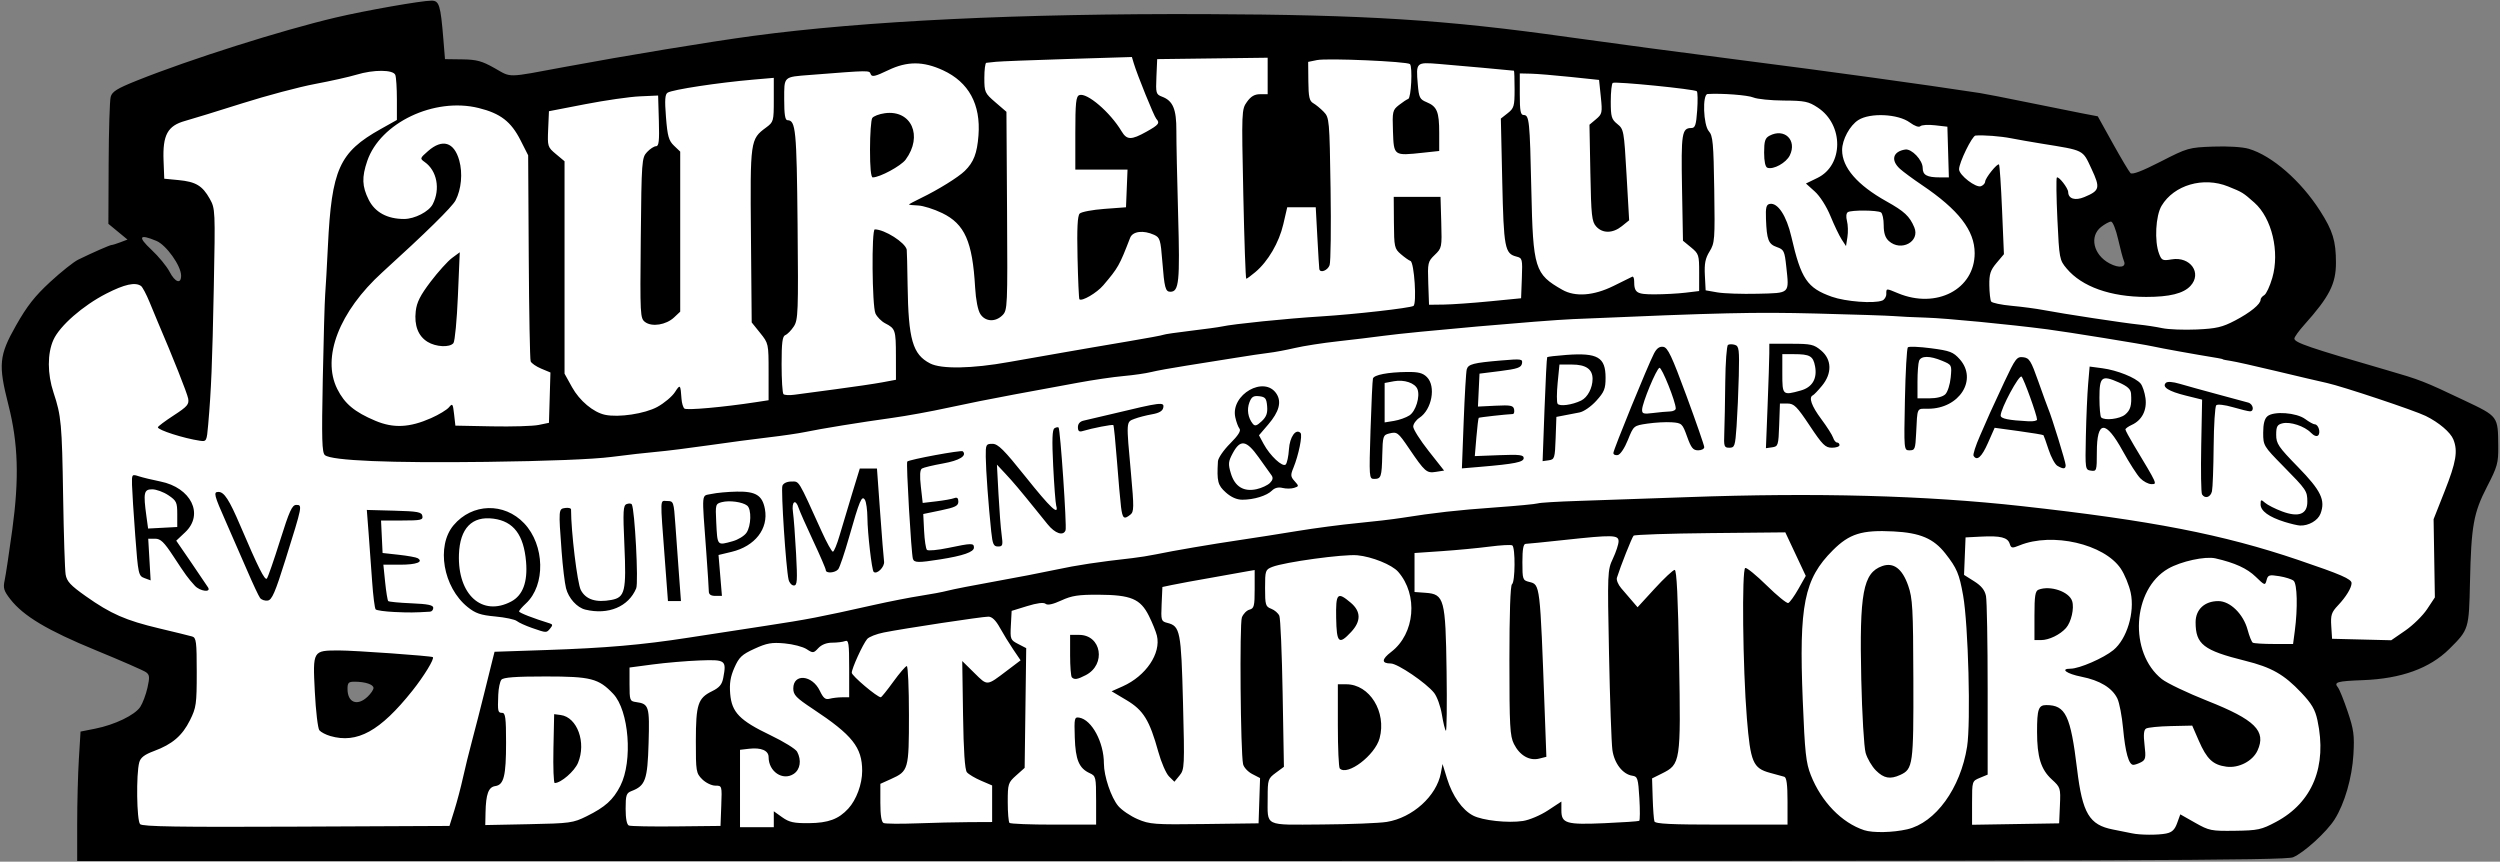
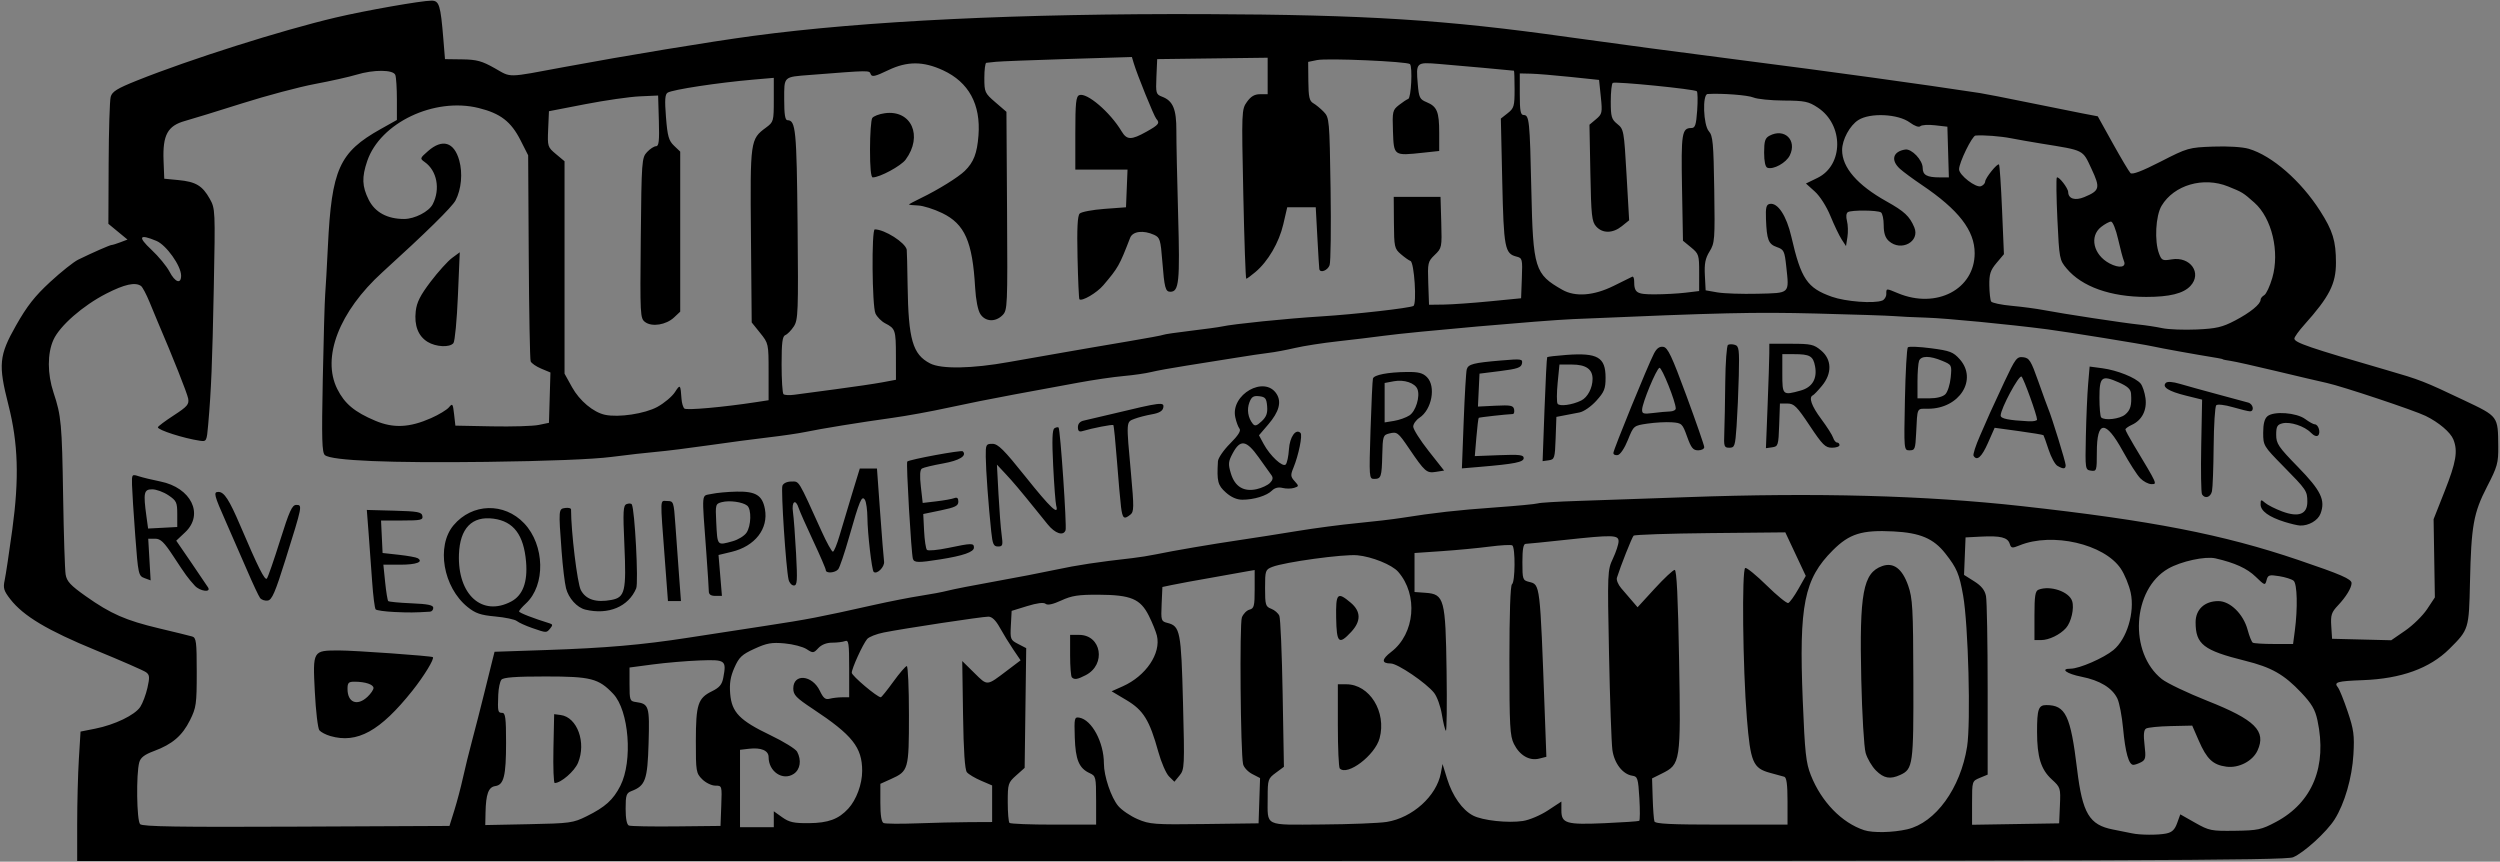
<svg xmlns="http://www.w3.org/2000/svg" xmlns:ns1="http://www.inkscape.org/namespaces/inkscape" xmlns:ns2="http://sodipodi.sourceforge.net/DTD/sodipodi-0.dtd" id="svg4262" version="1.1" ns1:version="0.91 r13725" width="961.8" height="331.5" viewBox="0 0 961.8 331.5" ns2:docname="laurelhurstdistributors-logo.svg">
  <rect x="0" y="0" width="961.8" height="331.5" fill="#808080" stroke="none" />
  <defs id="defs4266" />
  <ns2:namedview pagecolor="#ffffff" bordercolor="#666666" borderopacity="1" objecttolerance="10" gridtolerance="10" guidetolerance="10" ns1:pageopacity="0" ns1:pageshadow="2" ns1:window-width="1920" ns1:window-height="1016" id="namedview4264" showgrid="false" ns1:zoom="1.4254523" ns1:cx="480.89999" ns1:cy="165.75" ns1:window-x="0" ns1:window-y="27" ns1:window-maximized="1" ns1:current-layer="svg4262" />
  <g id="g4149" transform="translate(0.294,0)">
-     <path id="path4143" d="m 156.441,11.602 -99.617,31.568 -3.508,28.764 23.852,16.836 -1.402,25.957 -4.209,11.926 -19.643,-26.658 -14.732,5.613 -25.256,24.553 c 0,0 1.404,21.046 1.404,25.957 0,4.911 2.104,70.855 2.104,70.855 l 49.809,25.254 -3.508,28.062 -21.045,14.73 -6.314,28.764 692.412,0.701 147.322,-0.701 23.852,-22.449 1.402,-23.15 -14.029,-18.941 4.209,-8.418 28.061,2.807 23.852,-14.732 1.404,-33.674 10.521,-27.359 -2.104,-14.031 -13.33,-8.418 -45.6,-14.732 -21.045,-9.822 10.523,-19.643 3.508,-23.852 -22.449,-22.449 -22.449,-1.402 -19.643,16.135 4.209,11.926 0,15.434 -7.717,0 -16.137,-7.717 -1.402,-10.523 9.822,-10.523 4.209,-11.926 L 804.656,53.693 792.73,48.082 729.594,38.26 649.619,26.334 568.24,16.512 448.98,15.109 360.588,16.512 239.924,32.648 198.533,37.559 164.158,28.438 156.441,11.602 Z m -8.418,244.834 5.611,3.508 -13.328,16.135 -10.523,-1.402 -0.701,-15.434 18.941,-2.807 z" style="fill:#ffffff;fill-rule:evenodd;stroke:#000000;stroke-width:1px;stroke-linecap:butt;stroke-linejoin:miter;stroke-opacity:1" ns1:connector-curvature="0" />
    <path ns1:connector-curvature="0" id="path4274" d="m 29.4,316.906 c 0,-7.889 0.291,-19.094 0.646,-24.899 l 0.646,-10.554 5.604,-1.112 c 7.562,-1.5 15.319,-5.243 17.377,-8.385 0.93,-1.419 2.173,-4.733 2.763,-7.366 0.912,-4.071 0.832,-4.963 -0.539,-5.965 -0.886,-0.648 -9.573,-4.447 -19.304,-8.443 C 17.969,242.535 8.711,237.007 3.671,230.522 1.168,227.302 0.85,226.237 1.498,223.25 c 0.417,-1.925 1.74,-10.7 2.938,-19.5 2.687,-19.729 2.267,-33.203 -1.495,-47.977 -3.952,-15.517 -3.617,-18.994 2.937,-30.57 4.218,-7.45 7.234,-11.295 13.116,-16.718 4.201,-3.874 9.048,-7.734 10.772,-8.577 C 35.338,97.182 42.015,94.25 42.651,94.25 c 0.341,0 1.853,-0.469 3.361,-1.042 l 2.742,-1.042 -3.676,-3.03 -3.676,-3.03 0.1,-23.177 C 41.554,50.18 41.911,38.625 42.293,37.25 c 0.563,-2.03 2.47,-3.211 10.15,-6.284 C 72.843,22.802 107.954,11.671 128.838,6.746 140.287,4.046 161.838,0.25 165.716,0.25 c 2.971,0 3.493,1.7 4.561,14.832 l 0.623,7.668 6.636,0.09 c 5.571,0.076 7.577,0.622 12.5,3.406 6.548,3.702 4.192,3.744 26.864,-0.481 23.228,-4.329 56.135,-9.752 72.5,-11.948 43.14,-5.789 102.573,-8.652 174,-8.382 61.763,0.234 92.445,2.173 139.5,8.818 15.4,2.175 45.775,6.222 67.5,8.994 32.2,4.109 69.253,9.219 91,12.55 1.925,0.295 10.25,1.922 18.5,3.615 8.25,1.693 17.668,3.587 20.929,4.209 l 5.929,1.13 5.782,10.411 c 3.18,5.726 6.239,10.868 6.797,11.426 0.687,0.687 4.442,-0.74 11.61,-4.411 10.336,-5.294 10.829,-5.435 20.209,-5.779 5.631,-0.207 11.298,0.143 13.679,0.845 8.953,2.638 20.032,12.281 27.462,23.901 4.896,7.657 6.09,11.555 6.097,19.906 0.007,8.156 -2.52,13.108 -12.209,23.928 -2.082,2.325 -3.786,4.697 -3.786,5.271 0,1.555 5.776,3.529 35.5,12.131 12.936,3.744 14.353,4.297 29.774,11.623 13.265,6.301 13.046,6.007 13.159,17.747 0.061,6.368 -0.326,7.762 -4.285,15.435 -5.239,10.154 -6.113,15.037 -6.591,36.838 -0.396,18.044 -0.439,18.183 -7.924,25.62 -7.535,7.487 -18.541,11.472 -33.215,12.024 -10.056,0.379 -11.343,0.753 -9.66,2.808 0.574,0.701 2.259,4.874 3.744,9.274 2.347,6.951 2.637,9.114 2.213,16.5 -0.516,8.983 -3.385,18.897 -7.236,25 -3.05,4.834 -11.813,12.823 -15.969,14.56 -2.982,1.246 -60.723,1.44 -427.979,1.44 l -424.532,0 0,-14.344 z m 803.707,3.753 c 2.211,-0.442 3.266,-1.446 4.181,-3.977 l 1.224,-3.385 5.694,3.227 c 5.396,3.058 6.198,3.22 15.333,3.094 8.856,-0.122 10.142,-0.4 15.826,-3.43 14.027,-7.477 19.7,-21.41 15.911,-39.079 -0.888,-4.14 -2.197,-6.375 -6.236,-10.645 -6.631,-7.011 -11.411,-9.727 -21.573,-12.256 -16.077,-4.001 -19.067,-6.327 -19.067,-14.835 0,-4.896 3.47,-8.122 8.735,-8.122 4.569,0 9.644,4.977 11.279,11.06 0.656,2.442 1.554,4.665 1.994,4.94 0.441,0.275 4.106,0.5 8.147,0.5 l 7.345,0 0.662,-5 c 1.166,-8.801 0.942,-18.168 -0.462,-19.334 -0.715,-0.593 -3.216,-1.385 -5.558,-1.76 -3.834,-0.613 -4.316,-0.461 -4.836,1.527 -0.559,2.136 -0.695,2.093 -4.192,-1.302 -3.312,-3.215 -7.987,-5.351 -15.478,-7.07 -3.935,-0.903 -13.295,1.136 -18.207,3.966 -13.836,7.972 -15.212,32.348 -2.398,42.497 1.971,1.561 9.858,5.325 17.526,8.363 18.337,7.266 22.692,11.58 19.27,19.089 -1.857,4.077 -7.22,6.867 -11.973,6.23 -5.198,-0.697 -7.537,-2.898 -10.633,-10.006 l -2.526,-5.798 -8.256,0.182 c -4.541,0.1 -8.815,0.527 -9.498,0.949 -0.882,0.545 -1.053,2.376 -0.588,6.329 0.572,4.864 0.411,5.691 -1.285,6.599 -1.066,0.571 -2.429,1.038 -3.029,1.038 -1.745,0 -3.084,-4.759 -3.936,-13.987 -0.436,-4.723 -1.425,-9.904 -2.199,-11.513 -1.974,-4.106 -6.763,-7.015 -13.843,-8.407 -5.705,-1.122 -8.351,-3.092 -4.153,-3.092 3.342,0 12.738,-4.086 16.469,-7.162 5.188,-4.276 8.266,-14.465 6.656,-22.036 -0.62,-2.916 -2.344,-7.102 -3.833,-9.302 -6.414,-9.481 -26.355,-14.066 -38.909,-8.947 -2.914,1.189 -3.26,1.132 -3.817,-0.621 -0.775,-2.442 -3.52,-3.124 -11.02,-2.739 l -5.958,0.306 -0.293,7.21 -0.293,7.21 3.903,2.464 c 2.771,1.749 4.089,3.392 4.543,5.665 0.352,1.761 0.64,17.94 0.64,35.955 l 0,32.754 -3,1.243 c -2.997,1.241 -3,1.252 -3,9.646 l 0,8.403 16.75,-0.274 16.75,-0.274 0.299,-6.884 c 0.292,-6.724 0.219,-6.958 -3.145,-10.038 -4.152,-3.803 -5.641,-8.614 -5.649,-18.246 -0.007,-8.748 0.538,-10.332 3.554,-10.332 7.431,0 9.344,3.986 11.851,24.69 2.058,16.999 4.684,21.409 13.806,23.181 2.906,0.565 6.184,1.222 7.284,1.462 3.146,0.685 9.966,0.724 13.207,0.076 z m -50.707,-83.802 c 0,-7.643 0.295,-9.506 1.582,-10 4.497,-1.726 11.762,0.751 12.922,4.405 0.868,2.734 -0.35,8.062 -2.363,10.341 -2.271,2.571 -6.557,4.648 -9.591,4.648 l -2.55,0 0,-9.393 z m -48.965,82.196 c 10.91,-2.518 20.529,-15.792 23.051,-31.811 1.453,-9.23 0.466,-46.894 -1.523,-58.109 -1.482,-8.356 -2.398,-10.526 -6.823,-16.171 -4.54,-5.792 -9.715,-7.993 -20.015,-8.515 -12.126,-0.614 -16.907,0.874 -23.288,7.247 -11.066,11.053 -13.065,21.01 -11.583,57.703 0.818,20.247 1.233,24.084 3.123,28.853 4.059,10.242 11.885,18.305 20.522,21.143 3.315,1.089 11.028,0.93 16.535,-0.341 z M 721.417,296.421 c -1.556,-1.556 -3.339,-4.593 -3.962,-6.75 -0.623,-2.157 -1.381,-14.946 -1.684,-28.421 -0.745,-33.123 0.685,-40.845 8.049,-43.467 4.341,-1.546 7.721,0.988 9.993,7.491 1.715,4.908 1.922,8.652 2,36.065 0.093,32.898 -0.135,34.552 -5.07,36.801 -3.87,1.763 -6.29,1.318 -9.326,-1.718 z M 174.503,311.75 c 1.032,-3.3 2.519,-8.925 3.303,-12.5 0.784,-3.575 2.391,-10.1 3.571,-14.5 1.18,-4.4 3.255,-12.5 4.61,-18 1.355,-5.5 2.806,-11.35 3.224,-13 l 0.76,-3 19.965,-0.673 c 22.87,-0.771 36.7,-1.971 54.465,-4.725 6.875,-1.066 20.15,-3.106 29.5,-4.534 16.854,-2.574 20.736,-3.321 42,-8.082 6.05,-1.355 14.15,-2.939 18,-3.522 3.85,-0.582 8.575,-1.477 10.5,-1.988 1.925,-0.511 10.025,-2.095 18,-3.521 7.975,-1.426 18.55,-3.465 23.5,-4.533 8.098,-1.746 16.235,-2.976 29.5,-4.46 2.475,-0.277 6.525,-0.925 9,-1.44 6.861,-1.428 21.371,-3.903 32.5,-5.544 5.5,-0.811 15.4,-2.364 22,-3.451 6.6,-1.087 16.95,-2.448 23,-3.024 6.05,-0.576 13.7,-1.476 17,-2 12.63,-2.006 21.508,-3 36,-4.032 8.25,-0.587 15.651,-1.291 16.448,-1.563 0.796,-0.273 7.771,-0.696 15.5,-0.941 7.729,-0.245 26.652,-0.9 42.052,-1.456 49.549,-1.788 91.387,-0.668 128.5,3.441 49.971,5.532 77.515,10.893 106.5,20.729 16.456,5.584 20.5,7.342 20.5,8.911 0,1.792 -2.126,5.288 -5.181,8.519 -2.563,2.71 -2.901,3.738 -2.63,8 l 0.311,4.89 11.378,0.284 11.378,0.284 5.402,-3.72 c 2.971,-2.046 6.749,-5.754 8.395,-8.24 l 2.994,-4.52 -0.245,-15.044 -0.245,-15.044 4.253,-10.768 c 4.428,-11.21 5.14,-15.415 3.367,-19.884 -1.1,-2.773 -5.575,-6.581 -10.676,-9.085 -4.309,-2.115 -32.084,-11.381 -38,-12.677 -2.75,-0.603 -11.525,-2.662 -19.5,-4.576 -7.975,-1.914 -15.85,-3.675 -17.5,-3.913 -1.65,-0.238 -3,-0.507 -3,-0.598 0,-0.091 -0.9,-0.313 -2,-0.493 -8.976,-1.467 -21.497,-3.721 -24.886,-4.479 -3.879,-0.868 -33.022,-5.584 -40.614,-6.573 -14.673,-1.912 -39.053,-4.268 -46.5,-4.495 -4.95,-0.151 -10.575,-0.419 -12.5,-0.597 -1.925,-0.177 -15.425,-0.624 -30,-0.992 -23.715,-0.599 -36.379,-0.308 -93.5,2.146 -11.961,0.514 -61.702,4.897 -73,6.433 -3.85,0.523 -11.725,1.472 -17.5,2.109 -5.775,0.636 -13.2,1.79 -16.5,2.565 -3.3,0.774 -7.8,1.616 -10,1.87 -2.2,0.255 -8.05,1.125 -13,1.935 -4.95,0.81 -13.414,2.159 -18.81,3 -5.395,0.84 -11.47,1.944 -13.5,2.452 -2.03,0.508 -6.84,1.203 -10.69,1.545 -3.85,0.341 -11.725,1.497 -17.5,2.568 -5.775,1.071 -16.8,3.104 -24.5,4.519 -7.7,1.414 -19.175,3.711 -25.5,5.104 -6.325,1.393 -16,3.154 -21.5,3.915 -12.064,1.667 -27.352,4.148 -33.5,5.436 -2.475,0.518 -8.775,1.438 -14,2.044 -5.225,0.606 -15.575,1.977 -23,3.047 -7.425,1.07 -16.425,2.196 -20,2.502 -3.575,0.306 -11.45,1.198 -17.5,1.982 -6.966,0.903 -24.57,1.6 -48,1.9 -37.176,0.477 -59.613,-0.458 -62.185,-2.593 -1.144,-0.949 -1.287,-6.033 -0.826,-29.247 0.307,-15.454 0.723,-30.124 0.924,-32.599 0.201,-2.475 0.671,-10.8 1.044,-18.5 1.438,-29.668 4.366,-36.175 20.293,-45.097 l 6.25,-3.501 0,-7.869 c 0,-4.328 -0.273,-8.581 -0.607,-9.451 -0.795,-2.072 -8.319,-2.116 -14.984,-0.088 -2.7,0.822 -9.859,2.423 -15.909,3.558 -6.05,1.135 -18.65,4.486 -28,7.447 -9.35,2.96 -19.25,6.006 -22,6.769 -6.714,1.863 -8.648,5.426 -8.27,15.232 l 0.27,7 5.5,0.531 c 6.651,0.642 9.173,2.153 12.005,7.191 2.115,3.763 2.144,4.401 1.557,34.057 -0.585,29.53 -0.989,39.421 -2.158,52.816 -0.564,6.46 -0.63,6.587 -3.24,6.203 -6.145,-0.905 -16.193,-4.127 -16.121,-5.169 0.024,-0.346 2.763,-2.398 6.087,-4.559 5.263,-3.423 5.982,-4.263 5.569,-6.5 -0.38,-2.054 -5.902,-15.971 -11.734,-29.569 -0.472,-1.1 -1.871,-4.475 -3.109,-7.5 -1.238,-3.025 -2.725,-5.831 -3.304,-6.235 -2.231,-1.557 -6.327,-0.655 -13.35,2.939 -8.983,4.598 -17.876,12.365 -20.322,17.751 -2.382,5.245 -2.373,13.13 0.024,20.326 2.969,8.915 3.25,11.967 3.697,40.218 0.231,14.575 0.661,27.965 0.956,29.757 0.437,2.657 1.862,4.194 7.739,8.35 9.661,6.831 15.361,9.329 28.303,12.404 5.996,1.424 11.688,2.823 12.651,3.107 1.552,0.459 1.75,2.011 1.75,13.754 0,12.254 -0.193,13.624 -2.603,18.461 -2.981,5.983 -6.782,9.236 -13.855,11.861 -3.626,1.345 -5.145,2.507 -5.65,4.324 -1.244,4.467 -0.995,22.48 0.329,23.804 0.938,0.938 14.809,1.158 60.113,0.95 l 58.893,-0.27 1.877,-6 z m -47.727,-28.586 c -1.718,-0.498 -3.607,-1.488 -4.197,-2.199 -0.59,-0.711 -1.382,-7.415 -1.759,-14.898 -0.798,-15.847 -0.82,-15.81 9.264,-15.827 5.852,-0.01 35.536,2.103 36.139,2.572 0.72,0.56 -3.379,7.292 -7.879,12.938 -12.384,15.539 -21.222,20.414 -31.569,17.414 z m 14.31,-15.088 c 1.273,-1.196 2.314,-2.718 2.314,-3.383 0,-1.36 -3.13,-2.408 -7.25,-2.429 -2.348,-0.012 -2.75,0.395 -2.75,2.786 0,5.259 3.741,6.732 7.686,3.026 z m 63.314,-26.481 c -2.475,-0.858 -5.117,-2.061 -5.87,-2.675 -0.754,-0.613 -4.484,-1.4 -8.289,-1.749 -5.637,-0.517 -7.606,-1.188 -10.63,-3.623 -9.429,-7.593 -12.155,-23.458 -5.409,-31.475 7.153,-8.5 19.456,-8.84 27.153,-0.75 7.962,8.37 8.3,23.818 0.674,30.851 -1.446,1.333 -2.629,2.707 -2.629,3.052 0,0.519 5.433,2.637 11.863,4.625 1.091,0.337 1.116,0.718 0.128,1.91 -1.481,1.785 -1.349,1.788 -6.99,-0.167 z m -7.984,-10.202 c 4.437,-2.365 6.344,-7.491 5.678,-15.268 -0.888,-10.372 -4.79,-15.542 -12.516,-16.578 -8.295,-1.113 -12.945,3.685 -13.304,13.728 -0.557,15.546 8.94,24.088 20.143,18.118 z m -45.016,4.054 c -3.575,-0.167 -6.799,-0.617 -7.165,-1 -0.366,-0.383 -0.976,-5.197 -1.357,-10.697 -0.381,-5.5 -0.997,-13.952 -1.37,-18.782 l -0.678,-8.782 10.523,0.282 c 9.095,0.243 10.569,0.519 10.858,2.032 0.297,1.551 -0.591,1.75 -7.786,1.75 l -8.121,0 0.298,6.25 0.298,6.25 6.247,0.689 c 3.436,0.379 6.706,0.973 7.266,1.319 2.314,1.43 -0.529,2.492 -6.673,2.492 l -6.542,0 0.687,6.75 c 0.378,3.712 0.911,6.975 1.184,7.25 0.273,0.275 4.284,0.659 8.914,0.853 6.372,0.267 8.417,0.692 8.417,1.75 0,0.769 -0.562,1.432 -1.25,1.474 -5.955,0.367 -8.064,0.385 -13.75,0.12 z m 73.5,-0.913 c -3.201,-0.774 -6.449,-4.367 -7.432,-8.219 -0.5,-1.961 -1.26,-8.29 -1.689,-14.065 -1.213,-16.36 -1.206,-16.454 1.371,-16.82 1.238,-0.176 2.25,0.072 2.25,0.55 0,8.572 2.406,28.417 3.76,31.017 1.907,3.66 5.829,4.928 11.785,3.81 5.215,-0.978 5.77,-3.337 4.975,-21.171 -0.584,-13.116 -0.469,-15.192 0.871,-15.706 0.849,-0.326 1.739,-0.275 1.978,0.114 1.149,1.873 2.633,30.054 1.701,32.298 -2.937,7.069 -10.73,10.331 -19.57,8.193 z M 99.755,230.048 C 99.222,229.334 97.044,224.7 94.915,219.75 92.786,214.8 89.099,206.36 86.722,200.994 82.014,190.367 81.731,189.25 83.745,189.25 c 2.208,0 4.143,2.987 8.418,13 6.899,16.156 9.434,21.206 10.212,20.337 0.412,-0.46 2.692,-7.024 5.068,-14.587 3.603,-11.471 4.642,-13.75 6.263,-13.75 2.398,0 2.364,0.171 -4.158,21 -3.973,12.687 -5.214,15.554 -6.838,15.798 -1.091,0.164 -2.421,-0.286 -2.954,-1 z M 255.501,215.5 c -1.875,-25.017 -1.965,-22.75 0.899,-22.75 2.435,0 2.516,0.234 3.129,9 0.346,4.95 0.973,13.613 1.393,19.25 l 0.764,10.25 -2.502,0 -2.502,0 -1.181,-15.75 z m 16.897,12 c -10e-4,-0.963 -0.429,-7.6 -0.95,-14.75 -1.775,-24.354 -1.995,-21.816 1.974,-22.716 1.913,-0.434 6.311,-0.838 9.775,-0.899 7.281,-0.128 9.797,1.432 10.783,6.687 1.425,7.598 -3.802,14.322 -12.814,16.484 l -5.031,1.207 0.656,7.868 0.656,7.868 -2.523,0 c -1.736,0 -2.524,-0.546 -2.526,-1.75 z m 9.223,-19.294 c 2.046,-0.568 4.409,-2.016 5.25,-3.217 1.844,-2.633 2.017,-9.111 0.279,-10.475 -1.792,-1.407 -6.831,-2.094 -9.75,-1.328 -2.41,0.632 -2.487,0.906 -2.15,7.611 0.471,9.353 0.26,9.107 6.37,7.41 z M 74.65,225.322 C 71.954,222.351 71.153,221.251 66.4,214 c -3.6,-5.493 -4.913,-6.75 -7.047,-6.75 l -2.623,0 0.464,8.016 0.464,8.016 -2.379,-0.877 c -2.29,-0.844 -2.423,-1.454 -3.536,-16.266 -0.636,-8.464 -1.198,-17.278 -1.25,-19.586 -0.093,-4.141 -0.056,-4.186 2.656,-3.308 1.512,0.489 5.225,1.386 8.25,1.992 11.843,2.375 16.864,12.634 9.555,19.527 l -3.445,3.249 5.739,8.369 c 3.157,4.603 6.083,8.932 6.504,9.619 1.266,2.07 -3.141,1.484 -5.104,-0.678 z m -6.75,-27.532 c 0,-4.524 -0.298,-5.161 -3.398,-7.25 -1.869,-1.259 -4.681,-2.29 -6.25,-2.29 -3.183,0 -3.458,1.297 -2.21,10.406 l 0.642,4.685 5.608,-0.296 5.608,-0.296 0,-4.96 z M 303.091,223 c -1.004,-4.294 -2.99,-34.527 -2.373,-36.134 0.371,-0.966 1.769,-1.616 3.476,-1.616 3.085,0 2.406,-1.122 11.643,19.25 1.933,4.263 3.863,7.749 4.289,7.749 0.426,-7.6e-4 1.59,-2.813 2.586,-6.25 0.996,-3.437 3.153,-10.636 4.793,-15.999 l 2.983,-9.75 3.303,0 3.303,0 1.208,16.75 c 0.665,9.213 1.35,17.778 1.522,19.035 0.285,2.074 -2.829,5.141 -4.016,3.955 -0.707,-0.707 -2.342,-14.892 -2.391,-20.74 -0.025,-3.025 -0.458,-6.152 -0.962,-6.948 -1.195,-1.889 -2.041,0.11 -6.117,14.448 -1.72,6.05 -3.589,11.562 -4.154,12.25 -1.189,1.447 -4.782,1.693 -4.782,0.327 0,-0.508 -2.19,-5.59 -4.868,-11.295 -2.677,-5.705 -5.182,-11.364 -5.567,-12.577 -1.171,-3.691 -2.791,-2.55 -2.194,1.545 0.301,2.062 0.84,9.262 1.198,16 0.559,10.519 0.439,12.25 -0.851,12.25 -0.826,0 -1.739,-1.012 -2.028,-2.25 z m 47.83,-8 c -0.631,-1.892 -2.67,-36.934 -2.177,-37.426 0.795,-0.795 20.815,-4.499 21.362,-3.952 1.714,1.714 -1.246,3.543 -7.564,4.672 -3.851,0.688 -7.512,1.567 -8.138,1.954 -0.78,0.482 -0.914,2.669 -0.427,6.973 l 0.709,6.271 5.272,-0.62 c 2.9,-0.341 5.985,-0.893 6.857,-1.228 1.114,-0.427 1.585,-0.027 1.585,1.349 0,1.611 -1.193,2.204 -6.75,3.357 l -6.75,1.4 0.323,6.5 c 0.177,3.575 0.67,6.858 1.096,7.296 0.425,0.438 4.105,0.1 8.177,-0.749 9.104,-1.899 9.904,-1.909 9.904,-0.124 0,1.692 -4.132,3.134 -13,4.535 -8.439,1.333 -9.976,1.303 -10.48,-0.208 z m 30.128,-10.5 c -1.062,-10.016 -2.053,-23.573 -2.102,-28.75 -0.044,-4.739 0.09,-5 2.571,-5 2.155,0 4.419,2.256 12.799,12.75 9.571,11.986 12.872,15.083 11.726,11 -0.27,-0.963 -0.794,-7.884 -1.163,-15.382 -0.489,-9.917 -0.355,-13.827 0.491,-14.35 0.639,-0.395 1.357,-0.524 1.595,-0.286 0.665,0.665 3.205,38.099 2.682,39.518 -0.855,2.319 -4.021,1.272 -6.893,-2.281 -1.57,-1.942 -3.529,-4.367 -4.354,-5.389 -6.312,-7.821 -8.93,-10.923 -11.83,-14.022 l -3.33,-3.558 0.597,11.232 c 0.328,6.178 0.875,13.265 1.216,15.75 0.557,4.062 0.417,4.518 -1.387,4.518 -1.706,0 -2.098,-0.863 -2.616,-5.75 z m 497.575,-3.719 c -6.001,-1.874 -9.224,-4.218 -9.224,-6.709 0,-1.942 0.156,-1.997 1.75,-0.614 0.963,0.835 3.901,2.321 6.529,3.302 6.361,2.374 9.728,1.077 9.705,-3.739 -0.019,-4.16 -0.279,-4.542 -9.39,-13.801 -7.42,-7.541 -7.595,-7.835 -7.595,-12.722 0,-3.434 0.519,-5.434 1.654,-6.376 2.459,-2.04 11.166,-1.382 14.52,1.098 1.51,1.116 3.165,2.03 3.679,2.03 1.383,0 2.357,3.191 1.297,4.251 -0.555,0.555 -1.652,0.153 -2.783,-1.018 -2.451,-2.54 -7.995,-4.364 -10.985,-3.613 -1.986,0.498 -2.381,1.229 -2.381,4.397 0,3.414 0.851,4.672 8.39,12.4 8.877,9.099 10.636,12.755 8.65,17.978 -0.99,2.604 -4.565,4.669 -7.855,4.539 -0.927,-0.037 -3.609,-0.668 -5.961,-1.402 z M 430.985,195 c -0.296,-2.337 -0.999,-10.288 -1.563,-17.669 -0.564,-7.38 -1.19,-13.583 -1.391,-13.784 -0.345,-0.345 -8.099,1.16 -11.881,2.307 -1.27,0.385 -1.75,-0.031 -1.75,-1.518 0,-1.316 0.805,-2.219 2.25,-2.527 1.238,-0.263 6.131,-1.411 10.874,-2.552 18.992,-4.567 20.158,-4.711 19.719,-2.431 -0.25,1.3 -1.579,2.083 -4.352,2.564 -2.195,0.381 -5.229,1.169 -6.741,1.751 -3.224,1.241 -3.186,0.632 -1.322,21.108 1.182,12.983 1.156,14.631 -0.245,15.75 -2.481,1.981 -3.025,1.528 -3.599,-3 z m 40.313,-5.551 c -3.101,-2.77 -3.473,-4.243 -3.028,-11.976 0.072,-1.252 2.181,-4.326 4.686,-6.831 3.12,-3.12 4.259,-4.923 3.615,-5.724 -0.517,-0.643 -1.249,-2.618 -1.628,-4.39 -1.872,-8.755 11.24,-16.201 15.872,-9.012 2.013,3.125 0.991,6.901 -3.19,11.785 l -3.564,4.164 1.787,3.318 c 2.457,4.563 7.327,9.096 8.499,7.911 0.513,-0.519 1.073,-3.147 1.243,-5.841 0.301,-4.757 2.659,-8.087 4.454,-6.291 0.838,0.838 -0.736,8.574 -2.724,13.389 -1.164,2.818 -1.11,3.434 0.452,5.159 1.703,1.882 1.695,1.985 -0.215,2.591 -1.093,0.347 -3.087,0.355 -4.429,0.018 -1.596,-0.4 -3.01,-0.044 -4.083,1.029 -1.974,1.974 -6.939,3.503 -11.374,3.503 -2.137,0 -4.309,-0.954 -6.375,-2.801 z m 16.977,-3.645 c 1.11,-1.11 1.294,-2.004 0.609,-2.951 -0.541,-0.747 -2.783,-3.884 -4.983,-6.97 -4.717,-6.617 -7.019,-6.965 -9.944,-1.503 -1.712,3.198 -1.797,4.12 -0.714,7.737 1.532,5.114 4.947,7.195 9.954,6.065 1.917,-0.432 4.202,-1.503 5.077,-2.378 z m -1.076,-29.524 c -0.254,-3.02 -0.695,-3.577 -3.047,-3.848 -2.209,-0.254 -2.951,0.215 -3.775,2.382 -1.046,2.751 -0.546,5.915 1.297,8.218 0.812,1.014 1.531,0.81 3.425,-0.969 1.817,-1.707 2.325,-3.107 2.1,-5.783 z m 359.669,33.914 c -0.359,-0.58 -0.498,-9.018 -0.309,-18.75 l 0.343,-17.695 -6.249,-1.549 c -6.671,-1.653 -9.287,-3.317 -7.701,-4.898 0.598,-0.596 2.617,-0.453 5.45,0.387 2.475,0.734 9,2.542 14.5,4.018 5.5,1.476 10.787,2.907 11.75,3.18 1.897,0.538 2.447,3.361 0.654,3.361 -0.603,0 -3.573,-0.72 -6.6,-1.6 -3.094,-0.9 -5.882,-1.222 -6.368,-0.735 -0.476,0.476 -0.926,7.608 -1.001,15.85 -0.075,8.242 -0.365,15.998 -0.644,17.235 -0.529,2.343 -2.697,3.021 -3.825,1.195 z m -23.762,-6.2 c -1.212,-1.24 -4.23,-5.939 -6.705,-10.442 -6.653,-12.105 -10,-11.949 -10,0.467 0,7.071 -0.091,7.357 -2.25,7.05 -2.218,-0.315 -2.246,-0.503 -1.972,-13.32 0.153,-7.15 0.541,-16.089 0.863,-19.864 l 0.585,-6.864 4.883,0.648 c 5.697,0.756 12.849,3.619 14.745,5.904 0.729,0.879 1.568,3.406 1.865,5.616 0.62,4.623 -1.363,8.486 -5.272,10.266 -1.346,0.613 -2.447,1.407 -2.447,1.763 0,0.357 1.47,3.097 3.267,6.089 9.202,15.323 9.03,14.941 6.729,14.941 -1.148,0 -3.08,-1.015 -4.292,-2.255 z M 817.281,159.5 c 2.075,-1.727 2.588,-3.542 2.278,-8.056 -0.118,-1.713 -1.335,-2.827 -4.731,-4.329 -6.578,-2.91 -7.427,-2.23 -7.427,5.937 0,3.776 0.3,7.165 0.667,7.531 1.318,1.318 7.154,0.631 9.214,-1.083 z m -290.308,6 c 0.327,-10.312 0.746,-19.256 0.931,-19.874 0.422,-1.41 5.718,-2.43 13.07,-2.518 4.421,-0.053 6.107,0.378 7.697,1.969 3.549,3.549 1.902,12.518 -2.873,15.647 -1.319,0.865 -2.399,2.4 -2.399,3.413 0,1.013 2.672,5.23 5.938,9.373 l 5.938,7.531 -3.188,0.503 c -3.538,0.558 -4.172,0.003 -10.318,-9.046 -4.236,-6.237 -4.573,-6.486 -7.69,-5.704 -2.263,0.568 -2.423,1.074 -2.588,8.193 -0.199,8.571 -0.435,9.262 -3.163,9.262 -1.888,0 -1.933,-0.617 -1.357,-18.75 z m 14.987,-5.697 c 2.416,-1.583 4.153,-7.255 3.079,-10.054 -0.917,-2.389 -5.122,-3.818 -9.061,-3.079 l -3.577,0.671 0,7.586 0,7.586 3.606,-0.585 c 1.983,-0.322 4.662,-1.277 5.953,-2.123 z m 20.858,2.172 c 0.38,-10.024 0.908,-18.968 1.173,-19.876 0.587,-2.012 2.527,-2.513 13.259,-3.42 7.842,-0.663 8.328,-0.591 7.987,1.182 -0.299,1.556 -1.767,2.064 -8.35,2.888 l -7.987,1 -0.3,6.334 -0.3,6.334 6.786,-0.334 c 5.825,-0.286 6.833,-0.086 7.123,1.416 0.186,0.963 -0.033,1.766 -0.486,1.786 -2.76,0.121 -12.874,1.252 -13.122,1.468 -0.164,0.143 -0.571,3.513 -0.904,7.49 l -0.606,7.231 9.404,-0.362 c 7.817,-0.301 9.404,-0.111 9.404,1.124 0,1.56 -3.42,2.245 -16.887,3.382 l -6.887,0.582 0.692,-18.225 z m 228.411,17.239 c -0.919,-0.536 -2.443,-3.335 -3.385,-6.22 -0.942,-2.884 -1.834,-5.388 -1.981,-5.564 -0.147,-0.176 -4.432,-0.889 -9.522,-1.585 l -9.254,-1.266 -2.579,5.835 c -2.403,5.438 -4.227,7.068 -5.537,4.949 -0.301,-0.488 0.818,-3.975 2.488,-7.75 1.669,-3.775 3.419,-7.764 3.888,-8.864 0.469,-1.1 2.929,-6.417 5.467,-11.815 4.27,-9.083 4.811,-9.792 7.255,-9.5 2.352,0.281 2.99,1.302 5.819,9.315 1.747,4.95 3.465,9.675 3.817,10.5 1.364,3.198 6.696,20.487 6.696,21.709 0,1.522 -0.879,1.592 -3.172,0.254 z m -7.828,-17.789 c 0,-1.62 -5.043,-15.619 -5.956,-16.531 -0.922,-0.922 -8.044,12.323 -8.044,14.961 0,1.208 2.979,1.825 10.75,2.227 1.788,0.092 3.25,-0.203 3.25,-0.657 z m -189.497,-3.841 c 0.4,-10.909 0.867,-19.988 1.038,-20.176 0.17,-0.188 3.485,-0.576 7.366,-0.863 12.053,-0.89 15.093,0.877 15.093,8.773 0,4.239 -0.495,5.474 -3.556,8.861 -2.016,2.231 -4.831,4.181 -6.5,4.503 -1.619,0.312 -4.277,0.824 -5.905,1.138 l -2.961,0.571 -0.289,8.179 c -0.274,7.739 -0.416,8.197 -2.652,8.513 l -2.362,0.334 0.728,-19.834 z m 14.137,-3.502 c 2.453,-1.206 4.36,-4.839 4.36,-8.308 0,-3.747 -2.555,-5.524 -7.942,-5.524 l -4.799,0 -0.69,6.998 c -0.379,3.849 -0.395,7.475 -0.034,8.059 0.713,1.153 5.607,0.495 9.105,-1.224 z m 12.36,20.195 c 0,-1.236 13.216,-33.61 15.612,-38.243 1.056,-2.043 2.124,-2.815 3.591,-2.596 1.727,0.258 3.266,3.511 8.902,18.812 3.748,10.175 6.832,19.062 6.855,19.75 0.022,0.688 -1.028,1.25 -2.334,1.25 -1.959,0 -2.704,-0.919 -4.256,-5.25 -1.808,-5.045 -2.038,-5.261 -5.875,-5.537 -2.196,-0.158 -6.402,0.067 -9.346,0.5 -5.352,0.787 -5.352,0.787 -7.561,6.285 -1.274,3.172 -2.923,5.636 -3.898,5.823 -0.929,0.179 -1.689,-0.179 -1.689,-0.795 z m 21.75,-15.976 c 1.238,-0.028 2.25,-0.542 2.25,-1.143 0,-2.551 -5.371,-15.951 -6.272,-15.65 -1.18,0.393 -6.601,13.455 -6.675,16.086 -0.045,1.592 0.527,1.769 4.198,1.301 2.337,-0.298 5.263,-0.565 6.5,-0.593 z m 90.413,-4.499 c 0.22,-10.696 0.727,-19.776 1.128,-20.176 0.4,-0.4 4.424,-0.24 8.942,0.357 7.26,0.958 8.537,1.446 10.991,4.192 7.028,7.865 -0.098,19.076 -12.125,19.076 -4.497,0 -4.104,-0.807 -4.623,9.5 -0.307,6.105 -0.465,6.5 -2.594,6.5 -2.099,0 -2.115,-0.178 -1.719,-19.448 z m 15.563,-2.135 c 0.871,-0.871 1.793,-3.767 2.05,-6.436 0.462,-4.81 0.434,-4.866 -3.277,-6.417 -4.783,-1.998 -8.121,-1.992 -8.892,0.018 -0.334,0.87 -0.607,4.47 -0.607,8 l 0,6.418 4.571,0 c 2.837,0 5.172,-0.601 6.155,-1.583 z M 663.076,166.5 c 0.127,-3.163 0.295,-11.937 0.372,-19.5 0.078,-7.562 0.553,-14.004 1.055,-14.315 0.503,-0.311 1.705,-0.314 2.672,-0.007 1.562,0.496 1.727,1.811 1.484,11.815 -0.15,6.191 -0.536,14.969 -0.856,19.507 -0.54,7.642 -0.744,8.25 -2.77,8.25 -2.023,0 -2.17,-0.432 -1.957,-5.75 z m 16.658,-10.41 c 0.354,-8.987 0.648,-18.027 0.654,-20.09 l 0.012,-3.75 8.423,0 c 7.603,0 8.723,0.252 11.5,2.589 4.141,3.484 4.269,8.815 0.327,13.584 -1.512,1.83 -3.087,3.477 -3.5,3.66 -1.705,0.758 -0.517,4.117 3.232,9.143 2.19,2.936 4.246,6.167 4.567,7.181 0.322,1.014 1.005,1.843 1.518,1.843 0.513,0 0.933,0.45 0.933,1 0,0.55 -1.309,1 -2.908,1 -2.539,0 -3.626,-1.079 -8.563,-8.5 -4.929,-7.408 -6.028,-8.5 -8.552,-8.5 l -2.896,0 -0.29,8.25 c -0.277,7.856 -0.405,8.266 -2.695,8.59 l -2.404,0.34 0.643,-16.34 z m 12.747,-5.846 c 4.442,-1.234 6.411,-4.558 5.518,-9.318 -0.745,-3.97 -1.98,-4.676 -8.181,-4.676 l -4.418,0 0,7.5 c 0,8.328 0.112,8.43 7.081,6.494 z M 277.192,310 c 0.292,-7.745 0.29,-7.75 -2.295,-7.75 -1.423,0 -3.692,-1.105 -5.042,-2.455 -2.342,-2.342 -2.454,-3.019 -2.44,-14.75 0.017,-14.058 0.798,-16.461 6.21,-19.112 2.857,-1.399 3.853,-2.583 4.335,-5.15 1.277,-6.805 0.913,-7.072 -9.102,-6.695 -4.943,0.186 -13.031,0.874 -17.973,1.529 l -8.986,1.191 0,6.471 c 0,6.144 0.127,6.489 2.5,6.817 4.98,0.689 5.249,1.567 4.833,15.792 -0.414,14.173 -1.207,16.396 -6.583,18.452 -1.984,0.759 -2.25,1.562 -2.25,6.802 0,3.811 0.448,6.127 1.25,6.458 0.688,0.284 8.9,0.434 18.25,0.333 l 17,-0.183 0.292,-7.75 z m 20.208,5.182 0,-3.068 3.25,2.318 c 2.685,1.915 4.468,2.307 10.25,2.255 7.459,-0.068 11.423,-1.53 15.154,-5.592 3.121,-3.397 5.346,-9.432 5.346,-14.499 0,-9.075 -3.738,-13.781 -18.946,-23.846 -6.505,-4.306 -7.554,-5.401 -7.554,-7.885 0,-5.873 7.29,-5.221 10.215,0.914 1.344,2.818 2.152,3.475 3.749,3.046 1.12,-0.301 3.273,-0.553 4.786,-0.561 l 2.75,-0.014 0,-11.107 c 0,-9.717 -0.198,-11.031 -1.582,-10.5 -0.87,0.334 -3.102,0.607 -4.961,0.607 -2.138,0 -4.093,0.766 -5.322,2.086 -1.851,1.987 -2.065,2.006 -4.503,0.408 -1.408,-0.923 -5.222,-1.919 -8.476,-2.214 -4.961,-0.45 -6.83,-0.118 -11.576,2.054 -4.868,2.228 -5.949,3.246 -7.731,7.275 -1.542,3.486 -1.958,6.058 -1.626,10.059 0.592,7.139 3.623,10.257 15.5,15.944 5.072,2.429 9.685,5.28 10.25,6.336 1.765,3.298 1.203,6.891 -1.337,8.555 -4.195,2.748 -9.635,-0.905 -9.635,-6.47 0,-2.544 -2.865,-3.764 -7.556,-3.217 l -3.444,0.402 0,14.891 0,14.891 6.5,0 6.5,0 0,-3.068 z m -72,-1.155 c 7.17,-3.55 10.213,-6.295 12.963,-11.695 4.85,-9.525 3.337,-28.997 -2.753,-35.411 -5.617,-5.917 -8.563,-6.671 -26.048,-6.671 -11.516,0 -16.203,0.346 -16.951,1.25 -0.569,0.688 -1.115,3.275 -1.215,5.75 -0.262,6.504 -0.156,7 1.504,7 1.246,0 1.5,1.937 1.5,11.435 0,12.856 -0.845,16.261 -4.155,16.738 -2.615,0.377 -3.598,3.046 -3.745,10.161 l -0.1,4.834 16.75,-0.334 c 15.877,-0.317 17.037,-0.476 22.25,-3.057 z M 212.621,288 l 0.279,-13.25 2.5,0.327 c 6.392,0.837 9.933,10.611 6.672,18.416 -1.348,3.227 -6.56,7.741 -8.951,7.753 -0.428,0.002 -0.653,-5.959 -0.5,-13.246 z m 160.029,28.292 8.75,-0.042 0,-7.036 0,-7.036 -4.264,-1.828 c -2.345,-1.005 -4.794,-2.466 -5.441,-3.246 -0.795,-0.958 -1.277,-8.132 -1.486,-22.105 l -0.309,-20.687 4.654,4.587 c 5.136,5.061 4.649,5.096 12.572,-0.901 l 5.227,-3.956 -2.81,-4.146 c -1.546,-2.28 -3.868,-6.059 -5.161,-8.396 -1.581,-2.858 -3.027,-4.254 -4.417,-4.261 -2.369,-0.013 -32.49,4.545 -40.239,6.089 -2.845,0.567 -5.728,1.7 -6.406,2.517 -1.699,2.047 -5.921,11.297 -5.921,12.972 0,1.171 9.781,9.433 11.168,9.433 0.267,0 2.442,-2.7 4.832,-6 2.391,-3.3 4.719,-6 5.173,-6 0.455,0 0.827,8.45 0.827,18.777 0,21.073 -0.158,21.637 -6.927,24.69 l -4.073,1.836 0,7.265 c 0,4.849 0.416,7.449 1.25,7.82 0.688,0.305 6.425,0.361 12.75,0.125 6.325,-0.237 15.438,-0.449 20.25,-0.472 z m 48.75,-8.381 c 0,-8.938 -0.105,-9.387 -2.447,-10.454 -4.122,-1.878 -5.484,-5.126 -5.762,-13.744 -0.241,-7.455 -0.131,-7.941 1.726,-7.625 4.827,0.819 9.483,9.492 9.483,17.663 0,4.836 2.781,13.087 5.502,16.32 1.349,1.603 4.705,3.883 7.458,5.068 4.671,2.009 6.394,2.135 25.773,1.883 l 20.767,-0.27 0.288,-8.705 0.288,-8.705 -3.024,-1.564 c -1.663,-0.86 -3.242,-2.568 -3.51,-3.795 -0.985,-4.524 -1.391,-54.003 -0.463,-56.443 0.519,-1.365 1.838,-2.716 2.932,-3.002 1.757,-0.459 1.988,-1.376 1.988,-7.878 l 0,-7.358 -2.75,0.469 c -1.512,0.258 -6.575,1.163 -11.25,2.011 -4.675,0.848 -9.85,1.772 -11.5,2.054 -1.65,0.282 -4.575,0.845 -6.5,1.252 l -3.5,0.739 -0.293,6.593 c -0.281,6.325 -0.19,6.619 2.237,7.228 4.89,1.227 5.277,3.21 5.984,30.689 0.632,24.552 0.578,25.683 -1.324,28 l -1.982,2.414 -2.064,-2.031 c -1.135,-1.117 -2.992,-5.382 -4.127,-9.478 -3.378,-12.192 -5.733,-16.015 -12.252,-19.893 l -5.717,-3.402 4.269,-1.903 c 8.939,-3.985 14.8,-12.676 13.155,-19.506 -0.369,-1.533 -1.757,-4.958 -3.083,-7.611 -3.265,-6.532 -6.893,-8.059 -19.303,-8.126 -7.819,-0.042 -10.366,0.348 -14.39,2.205 -3.244,1.496 -5.28,1.933 -6.048,1.296 -0.757,-0.628 -3.214,-0.325 -7.11,0.877 l -5.952,1.837 -0.298,5.566 c -0.286,5.335 -0.17,5.633 2.802,7.17 l 3.1,1.603 -0.302,23.031 -0.302,23.031 -3.25,2.902 c -3.108,2.776 -3.25,3.222 -3.25,10.25 0,4.041 0.3,7.647 0.667,8.014 0.367,0.367 8.017,0.667 17,0.667 l 16.333,0 0,-9.339 z m -9.333,-47.327 c -0.367,-0.367 -0.667,-4.192 -0.667,-8.5 l 0,-7.833 3.461,0 c 8.605,0 10.487,11.39 2.559,15.49 -3.22,1.665 -4.353,1.844 -5.353,0.844 z m 121.15,55.623 c 9.897,-1.596 19.152,-9.94 20.806,-18.759 l 0.659,-3.515 1.758,5.682 c 2.049,6.622 5.853,12.012 9.987,14.149 3.679,1.902 13.37,2.954 19.186,2.082 2.452,-0.368 6.756,-2.191 9.614,-4.073 l 5.174,-3.407 0,3.407 c 0,5.021 1.848,5.568 16.622,4.923 7.012,-0.306 13.004,-0.713 13.314,-0.903 0.31,-0.19 0.339,-4.103 0.064,-8.694 -0.457,-7.625 -0.688,-8.375 -2.673,-8.657 -3.716,-0.529 -6.996,-4.759 -7.708,-9.941 -0.359,-2.612 -0.942,-19.215 -1.295,-36.894 -0.63,-31.532 -0.602,-32.233 1.517,-36.739 1.188,-2.527 2.16,-5.499 2.16,-6.605 0,-2.496 -2.163,-2.548 -21,-0.511 -7.425,0.803 -14.062,1.469 -14.75,1.48 -0.879,0.014 -1.25,2.093 -1.25,7.001 0,6.665 0.116,7.01 2.573,7.627 4.283,1.075 4.185,0.26 6.019,50.095 l 0.633,17.203 -2.793,0.701 c -3.73,0.936 -7.477,-1.242 -9.68,-5.627 -1.543,-3.071 -1.749,-6.851 -1.75,-32.171 -9.7e-4,-18.05 0.369,-28.92 0.998,-29.309 1.239,-0.766 1.335,-14.175 0.107,-14.934 -0.491,-0.304 -4.429,-0.091 -8.75,0.473 -4.321,0.564 -12.582,1.348 -18.357,1.743 l -10.5,0.718 0,7.5 0,7.5 4.254,0.308 c 7.191,0.52 7.684,2.363 8.079,30.192 0.183,12.925 0.058,23.224 -0.28,22.886 -0.337,-0.337 -1.029,-3.164 -1.536,-6.282 -0.507,-3.118 -1.846,-6.843 -2.974,-8.277 -2.996,-3.809 -14.066,-11.327 -16.679,-11.327 -3.64,0 -3.584,-1.595 0.155,-4.447 9.158,-6.985 10.456,-21.968 2.673,-30.84 -2.365,-2.696 -10.073,-5.811 -15.692,-6.343 -5.271,-0.499 -28.07,2.624 -32.75,4.486 -2.636,1.049 -2.75,1.385 -2.75,8.143 0,6.491 0.187,7.121 2.364,7.948 1.3,0.494 2.71,1.721 3.134,2.725 0.424,1.005 0.992,14.484 1.263,29.953 l 0.493,28.127 -3.126,2.311 c -3,2.218 -3.126,2.603 -3.126,9.542 0,11.327 -1.699,10.485 20.871,10.337 10.796,-0.071 22.022,-0.515 24.946,-0.986 z m -18.073,-20.547 c -0.409,-0.409 -0.743,-7.868 -0.743,-16.576 l 0,-15.833 3.25,0.004 c 8.973,0.01 15.538,10.644 12.814,20.757 -1.764,6.552 -12.361,14.609 -15.321,11.649 z m -1.391,-57.915 c -0.167,-9.562 0.45,-10.216 5.572,-5.906 4.01,3.374 4.068,7.138 0.176,11.305 -4.725,5.058 -5.579,4.256 -5.747,-5.399 z m 173.648,70.473 c 0,-6.369 -0.368,-9.136 -1.25,-9.386 -0.688,-0.195 -3.164,-0.874 -5.504,-1.51 -6.533,-1.775 -7.502,-4.062 -8.884,-20.988 -1.583,-19.387 -1.989,-57.375 -0.618,-57.832 0.569,-0.19 4.285,2.847 8.256,6.748 3.971,3.901 7.693,6.936 8.271,6.743 0.578,-0.193 2.333,-2.62 3.9,-5.394 l 2.85,-5.044 -3.936,-8.374 -3.936,-8.374 -28.824,0.286 c -15.853,0.157 -29.148,0.604 -29.544,0.992 -0.622,0.61 -5.029,11.725 -6.422,16.195 -0.262,0.841 0.477,2.641 1.643,4 1.166,1.359 3.062,3.567 4.214,4.907 l 2.094,2.436 6.595,-7.189 c 3.627,-3.954 7.088,-7.188 7.69,-7.186 0.76,0.002 1.277,10.616 1.693,34.753 0.678,39.348 0.575,40.017 -6.658,43.61 l -3.744,1.86 0.24,7.64 c 0.132,4.202 0.431,8.203 0.664,8.89 0.324,0.956 6.395,1.25 25.816,1.25 l 25.393,0 0,-9.031 z M 165.547,160.863 c 2.988,-1.321 6.09,-3.2 6.893,-4.174 1.336,-1.621 1.503,-1.395 1.96,2.645 l 0.5,4.416 14.049,0.276 c 7.727,0.152 15.827,-0.092 18,-0.543 l 3.951,-0.819 0.286,-9.679 0.286,-9.679 -3.55,-1.483 c -1.952,-0.816 -3.78,-2.084 -4.062,-2.817 -0.282,-0.734 -0.613,-18.867 -0.736,-40.295 L 202.9,59.75 199.982,53.99 c -3.659,-7.221 -7.739,-10.365 -16.144,-12.439 -17.055,-4.209 -37.834,5.677 -42.845,20.383 -2.137,6.273 -2.006,9.769 0.562,14.909 2.415,4.835 7.15,7.409 13.616,7.403 4.072,-0.004 9.566,-2.841 11.025,-5.693 2.976,-5.816 1.636,-12.878 -3.075,-16.202 -1.927,-1.359 -1.891,-1.477 1.284,-4.25 5.516,-4.816 10.003,-3.467 11.983,3.603 1.381,4.932 0.809,11.12 -1.424,15.4 -1.316,2.523 -11.421,12.447 -28.151,27.645 -16.599,15.08 -23.426,32.743 -17.354,44.901 2.833,5.673 6.652,8.858 14.672,12.236 6.956,2.93 13.146,2.634 21.417,-1.024 z m -1.364,-29.351 c -3.593,-2.228 -5.154,-6.285 -4.534,-11.783 0.386,-3.426 1.746,-6.12 5.749,-11.385 2.884,-3.793 6.581,-7.886 8.216,-9.095 l 2.972,-2.197 -0.716,16.849 c -0.394,9.267 -1.166,17.411 -1.716,18.099 -1.413,1.766 -6.759,1.504 -9.971,-0.488 z m 88.424,25.028 c 2.64,-1.437 5.69,-4.002 6.779,-5.701 2.001,-3.122 2.124,-2.989 2.521,2.713 0.107,1.541 0.599,3.173 1.093,3.627 0.805,0.74 14.984,-0.528 27.648,-2.472 l 4.75,-0.729 0,-10.923 c 0,-10.827 -0.028,-10.958 -3.25,-14.965 l -3.25,-4.043 -0.288,-33.374 c -0.317,-36.712 -0.262,-37.108 5.805,-41.593 2.902,-2.146 2.983,-2.436 2.983,-10.666 l 0,-8.46 -7.75,0.667 c -13.6,1.17 -31.162,3.839 -33.085,5.028 -1.025,0.634 -1.171,2.78 -0.641,9.461 0.579,7.302 1.056,8.996 3.081,10.932 l 2.396,2.29 0,30.785 0,30.785 -2.357,2.214 c -3.059,2.873 -8.507,3.752 -11.133,1.794 -1.923,-1.433 -1.979,-2.515 -1.684,-32.321 0.295,-29.77 0.379,-30.916 2.414,-33.088 1.159,-1.238 2.721,-2.25 3.47,-2.25 1.076,0 1.302,-2.049 1.076,-9.75 l -0.286,-9.75 -7.049,0.314 c -3.877,0.172 -13.327,1.53 -21,3.017 l -13.951,2.703 -0.299,6.869 c -0.291,6.697 -0.216,6.939 3,9.625 l 3.299,2.756 0,40.858 0,40.858 2.885,5.207 c 2.902,5.236 8.205,9.669 12.707,10.623 5.244,1.11 15.277,-0.406 20.116,-3.039 z m 68.792,-6.825 c 6.875,-0.904 14.863,-2.086 17.75,-2.626 l 5.25,-0.982 -0.015,-9.179 c -0.017,-9.967 -0.199,-10.521 -4.124,-12.541 -1.452,-0.747 -3.139,-2.455 -3.75,-3.795 -1.305,-2.865 -1.542,-32.343 -0.26,-32.343 3.768,0 11.72,5.046 12.295,7.802 0.08,0.384 0.231,6.548 0.334,13.698 0.303,20.928 1.934,26.594 8.654,30.069 4.319,2.233 16.097,2.022 30.366,-0.545 6.05,-1.088 15.5,-2.746 21,-3.685 5.5,-0.938 10.45,-1.797 11,-1.908 0.55,-0.111 6.819,-1.178 13.931,-2.37 7.112,-1.192 13.187,-2.325 13.5,-2.518 0.313,-0.193 5.016,-0.881 10.452,-1.53 5.436,-0.649 10.836,-1.391 12,-1.65 4.357,-0.968 25.043,-3.073 38.117,-3.879 12.948,-0.798 34.252,-3.214 35.58,-4.034 1.362,-0.842 0.309,-16.821 -1.14,-17.304 -0.591,-0.197 -2.249,-1.369 -3.685,-2.604 -2.476,-2.13 -2.614,-2.756 -2.683,-12.144 l -0.072,-9.899 9,0 9,0 0.287,9.814 c 0.281,9.596 0.225,9.874 -2.5,12.5 -2.666,2.569 -2.774,3.043 -2.497,10.936 l 0.29,8.25 5.71,-0.074 c 3.14,-0.041 11.11,-0.604 17.71,-1.25 l 12,-1.175 0.292,-7.721 c 0.278,-7.368 0.185,-7.747 -2.045,-8.307 -4.516,-1.133 -4.926,-3.292 -5.497,-28.943 l -0.538,-24.158 2.644,-2.08 c 2.415,-1.9 2.644,-2.694 2.644,-9.186 0,-3.908 -0.113,-7.126 -0.25,-7.15 -0.675,-0.118 -22.179,-2.057 -28.842,-2.601 -8.817,-0.72 -8.87,-0.669 -8.152,7.822 0.434,5.136 0.758,5.793 3.4,6.887 4.013,1.662 4.844,3.685 4.844,11.79 l 0,6.986 -6.303,0.675 c -11.228,1.202 -11.152,1.256 -11.486,-8.163 -0.274,-7.735 -0.158,-8.25 2.3,-10.183 1.424,-1.12 3.035,-2.185 3.58,-2.367 1.116,-0.372 1.705,-12.34 0.659,-13.387 -1.019,-1.019 -31.812,-2.356 -35.742,-1.552 l -3.425,0.701 0.072,7.43 c 0.059,6.095 0.399,7.616 1.894,8.467 1.002,0.571 2.816,2.064 4.031,3.319 2.145,2.216 2.22,3.061 2.624,29.5 0.228,14.97 0.062,28.231 -0.369,29.468 -0.728,2.087 -3.668,3.199 -3.966,1.5 -0.072,-0.412 -0.41,-5.925 -0.75,-12.25 l -0.618,-11.5 -5.486,0 -5.486,0 -1.514,6.532 c -1.633,7.045 -5.865,14.289 -10.749,18.398 -1.68,1.414 -3.255,2.57 -3.501,2.57 -0.245,0 -0.757,-14.648 -1.137,-32.552 -0.679,-32.019 -0.656,-32.6 1.409,-35.5 1.507,-2.116 2.926,-2.948 5.031,-2.948 l 2.932,0 0,-7.02 0,-7.02 -21.25,0.27 -21.25,0.27 -0.296,6.757 c -0.28,6.405 -0.166,6.807 2.198,7.705 4.166,1.584 5.507,4.78 5.474,13.04 -0.017,4.123 0.29,18.777 0.68,32.563 0.725,25.569 0.333,29.434 -2.985,29.434 -1.909,0 -2.304,-1.496 -3.106,-11.751 -0.647,-8.267 -0.914,-9.132 -3.133,-10.143 -4.165,-1.898 -8.265,-1.39 -9.244,1.144 -4.146,10.731 -4.569,11.48 -10.333,18.27 -2.489,2.932 -8.281,6.316 -9.184,5.365 -0.201,-0.212 -0.524,-7.449 -0.718,-16.084 -0.251,-11.162 -0.011,-16.041 0.829,-16.882 0.65,-0.651 4.925,-1.461 9.5,-1.801 l 8.318,-0.618 0.294,-7.25 0.294,-7.25 -10.044,0 -10.044,0 0,-14.031 c 0,-11.66 0.258,-14.13 1.527,-14.617 2.905,-1.115 11.862,6.541 16.26,13.899 2.041,3.414 3.721,3.443 9.587,0.165 4.747,-2.653 5.252,-3.319 3.771,-4.965 -0.863,-0.959 -7.325,-16.898 -8.659,-21.357 l -0.72,-2.407 -24.633,0.758 c -13.548,0.417 -25.983,0.901 -27.633,1.076 -1.65,0.175 -3.337,0.355 -3.75,0.399 -0.412,0.045 -0.75,2.656 -0.75,5.804 0,5.492 0.171,5.87 4.25,9.383 l 4.25,3.66 0.236,38.131 c 0.228,36.873 0.17,38.197 -1.75,40.117 -2.731,2.731 -6.574,2.544 -8.512,-0.414 -0.955,-1.457 -1.749,-5.483 -2.021,-10.25 -1.012,-17.703 -3.985,-24.412 -12.687,-28.63 -3.154,-1.529 -7.317,-2.839 -9.25,-2.912 -1.933,-0.073 -3.515,-0.244 -3.515,-0.381 0,-0.137 2.138,-1.281 4.75,-2.542 6.426,-3.102 14.244,-7.952 16.718,-10.372 3.434,-3.358 4.742,-6.739 5.272,-13.63 0.922,-11.976 -3.727,-20.518 -13.66,-25.102 -7.607,-3.51 -13.779,-3.52 -21.045,-0.032 -5.065,2.431 -6.306,2.71 -6.761,1.522 -0.577,-1.503 0.014,-1.511 -23.274,0.31 -10.416,0.814 -10,0.42 -10,9.486 0,5.711 0.353,7.933 1.259,7.933 3.18,0 3.54,3.71 3.888,40.122 0.323,33.827 0.218,36.672 -1.457,39.229 -0.993,1.516 -2.455,3.005 -3.248,3.31 -1.132,0.434 -1.442,2.86 -1.442,11.28 0,5.899 0.323,11.049 0.718,11.444 0.395,0.395 2.307,0.494 4.25,0.221 1.943,-0.273 9.157,-1.236 16.032,-2.14 z M 334.415,57.5 c 0.008,-5.912 0.394,-11.347 0.856,-12.076 0.462,-0.729 2.659,-1.57 4.881,-1.868 10.195,-1.367 14.705,8.746 7.965,17.862 -1.798,2.432 -9.946,6.831 -12.653,6.831 -0.688,0 -1.059,-3.805 -1.049,-10.75 z m 525.16,65.819 c 5.887,-3.086 9.825,-6.3 9.825,-8.019 0,-0.523 0.632,-1.31 1.405,-1.75 0.773,-0.44 2.169,-3.435 3.102,-6.656 2.904,-10.024 -0.178,-22.981 -6.877,-28.917 -4.398,-3.897 -4.559,-3.996 -10.13,-6.246 -9.521,-3.846 -20.815,-0.565 -25.588,7.433 -2.293,3.842 -2.805,13.609 -0.966,18.444 0.985,2.591 1.373,2.765 4.859,2.176 7.179,-1.213 11.777,5.318 7.201,10.23 -2.705,2.903 -8.047,4.228 -17.007,4.217 -13.745,-0.017 -24.721,-3.925 -30.575,-10.885 -2.794,-3.323 -2.881,-3.782 -3.596,-18.965 -0.403,-8.558 -0.498,-15.794 -0.212,-16.08 0.653,-0.653 4.331,4.052 4.361,5.577 0.051,2.606 2.663,3.42 6.213,1.937 5.957,-2.489 6.21,-3.485 2.756,-10.865 -3.498,-7.475 -2.558,-7.001 -19.27,-9.707 -3.947,-0.639 -9.202,-1.561 -11.677,-2.049 -4.057,-0.8 -10.583,-1.297 -13.677,-1.042 -1.305,0.107 -6.323,10.399 -6.323,12.968 4e-5,2.251 6.49,7.262 8.437,6.515 0.859,-0.33 1.579,-1.114 1.599,-1.743 0.045,-1.44 4.716,-7.226 5.331,-6.604 0.251,0.254 0.779,8.12 1.173,17.481 l 0.718,17.02 -2.845,3.38 c -2.365,2.81 -2.832,4.26 -2.769,8.599 0.042,2.87 0.354,5.668 0.693,6.218 0.34,0.55 3.89,1.299 7.89,1.665 4,0.366 9.522,1.1 12.272,1.631 7.151,1.381 31.15,5.033 36.685,5.583 2.577,0.256 6.627,0.878 9,1.381 2.373,0.504 8.339,0.734 13.257,0.512 7.554,-0.342 9.84,-0.875 14.734,-3.441 z m -135.757,-7.676 c 0.87,-0.334 1.582,-1.459 1.582,-2.5 0,-2.281 -0.146,-2.27 4.486,-0.335 14.787,6.178 29.514,-1.506 29.514,-15.399 0,-8.734 -6.165,-16.701 -20.293,-26.228 -3.414,-2.302 -7.219,-5.106 -8.457,-6.233 -3.645,-3.317 -2.718,-6.679 2.045,-7.421 2.461,-0.383 6.705,4.091 6.705,7.069 0,2.758 1.621,3.652 6.618,3.652 l 3.454,0 -0.286,-9.75 -0.286,-9.75 -4.754,-0.546 c -2.615,-0.301 -5.158,-0.142 -5.652,0.352 -0.531,0.531 -2.182,-0.05 -4.039,-1.423 -4.48,-3.312 -15.204,-3.836 -19.779,-0.966 -3.302,2.071 -6.276,7.562 -6.276,11.584 0,6.688 5.839,13.442 17.033,19.702 6.95,3.887 8.902,5.705 10.727,9.994 2.342,5.502 -5.109,9.514 -9.794,5.274 -1.373,-1.243 -1.967,-3.074 -1.967,-6.066 0,-2.357 -0.478,-4.581 -1.062,-4.943 -1.405,-0.868 -11.346,-0.945 -12.716,-0.098 -0.646,0.399 -0.786,1.755 -0.353,3.4 0.396,1.505 0.476,4.296 0.176,6.201 l -0.545,3.465 -1.673,-2.562 c -0.92,-1.409 -2.854,-5.444 -4.297,-8.965 -1.531,-3.735 -4.046,-7.682 -6.036,-9.473 l -3.412,-3.071 4.435,-2.155 c 10.063,-4.889 10.147,-20.43 0.146,-27.043 -3.59,-2.374 -5.002,-2.667 -13.094,-2.72 -4.988,-0.033 -10.253,-0.563 -11.698,-1.179 -2.148,-0.915 -12.118,-1.672 -17.622,-1.337 -2.061,0.125 -1.648,11.98 0.5,14.35 1.523,1.681 1.79,4.581 2.058,22.368 0.291,19.333 0.194,20.621 -1.801,23.849 -1.641,2.656 -2.042,4.692 -1.808,9.187 l 0.301,5.775 4.5,0.791 c 2.475,0.435 9.445,0.671 15.488,0.524 12.645,-0.308 12.164,0.149 11.024,-10.495 -0.638,-5.959 -0.907,-6.515 -3.607,-7.456 -3.257,-1.135 -3.895,-2.777 -4.198,-10.803 -0.167,-4.417 0.116,-5.548 1.451,-5.806 3.07,-0.593 6.454,4.547 8.312,12.622 3.742,16.267 6.066,19.713 15.576,23.087 5.294,1.878 16.164,2.706 19.372,1.475 z M 679.65,64.533 c -0.789,-0.284 -1.25,-2.432 -1.25,-5.831 0,-4.401 0.373,-5.581 2.049,-6.478 5.751,-3.078 10.686,1.673 7.835,7.545 -1.397,2.877 -6.324,5.596 -8.634,4.765 z m -59.25,45.506 c 3.575,-1.765 6.838,-3.378 7.25,-3.583 0.412,-0.205 0.75,0.528 0.75,1.629 0,4.576 0.899,5.166 7.857,5.156 3.654,-0.005 9.006,-0.292 11.893,-0.639 l 5.25,-0.631 0.009,-7.111 c 0.009,-6.751 -0.149,-7.24 -3.111,-9.675 L 647.179,92.621 646.811,72.262 C 646.433,51.289 646.751,49.25 650.406,49.25 c 1.461,0 1.842,-1.152 2.237,-6.75 0.262,-3.712 0.201,-7.035 -0.134,-7.384 -0.783,-0.816 -31.307,-3.862 -32.334,-3.227 -0.426,0.263 -0.775,3.473 -0.775,7.132 0,5.92 0.279,6.878 2.536,8.691 2.461,1.977 2.566,2.56 3.536,19.538 l 0.999,17.5 -2.786,2.245 c -3.498,2.819 -7.411,2.879 -9.881,0.151 -1.699,-1.876 -1.943,-4.106 -2.253,-20.635 l -0.348,-18.531 2.52,-2.115 c 2.373,-1.992 2.481,-2.495 1.848,-8.615 l -0.673,-6.5 -11,-1.156 c -6.05,-0.636 -12.912,-1.198 -15.25,-1.25 l -4.25,-0.094 0,8 c 0,6.399 0.296,8 1.481,8 2.168,0 2.383,2.091 2.963,28.824 0.659,30.335 1.293,32.378 11.943,38.425 4.947,2.809 12.034,2.281 19.613,-1.462 z M 69.381,106 c -0.032,-3.773 -5.709,-11.739 -9.494,-13.32 -6.643,-2.776 -7.304,-1.636 -1.955,3.365 2.768,2.588 5.907,6.392 6.977,8.455 2.165,4.173 4.501,4.957 4.471,1.5 z M 816.811,100.371 C 816.424,99.479 815.422,95.713 814.583,92 c -0.839,-3.717 -2.061,-6.75 -2.719,-6.75 -0.657,0 -2.381,0.933 -3.83,2.073 -4.584,3.606 -2.951,10.714 3.218,14 3.806,2.027 6.641,1.542 5.559,-0.952 z" style="fill:#000000" />
  </g>
</svg>